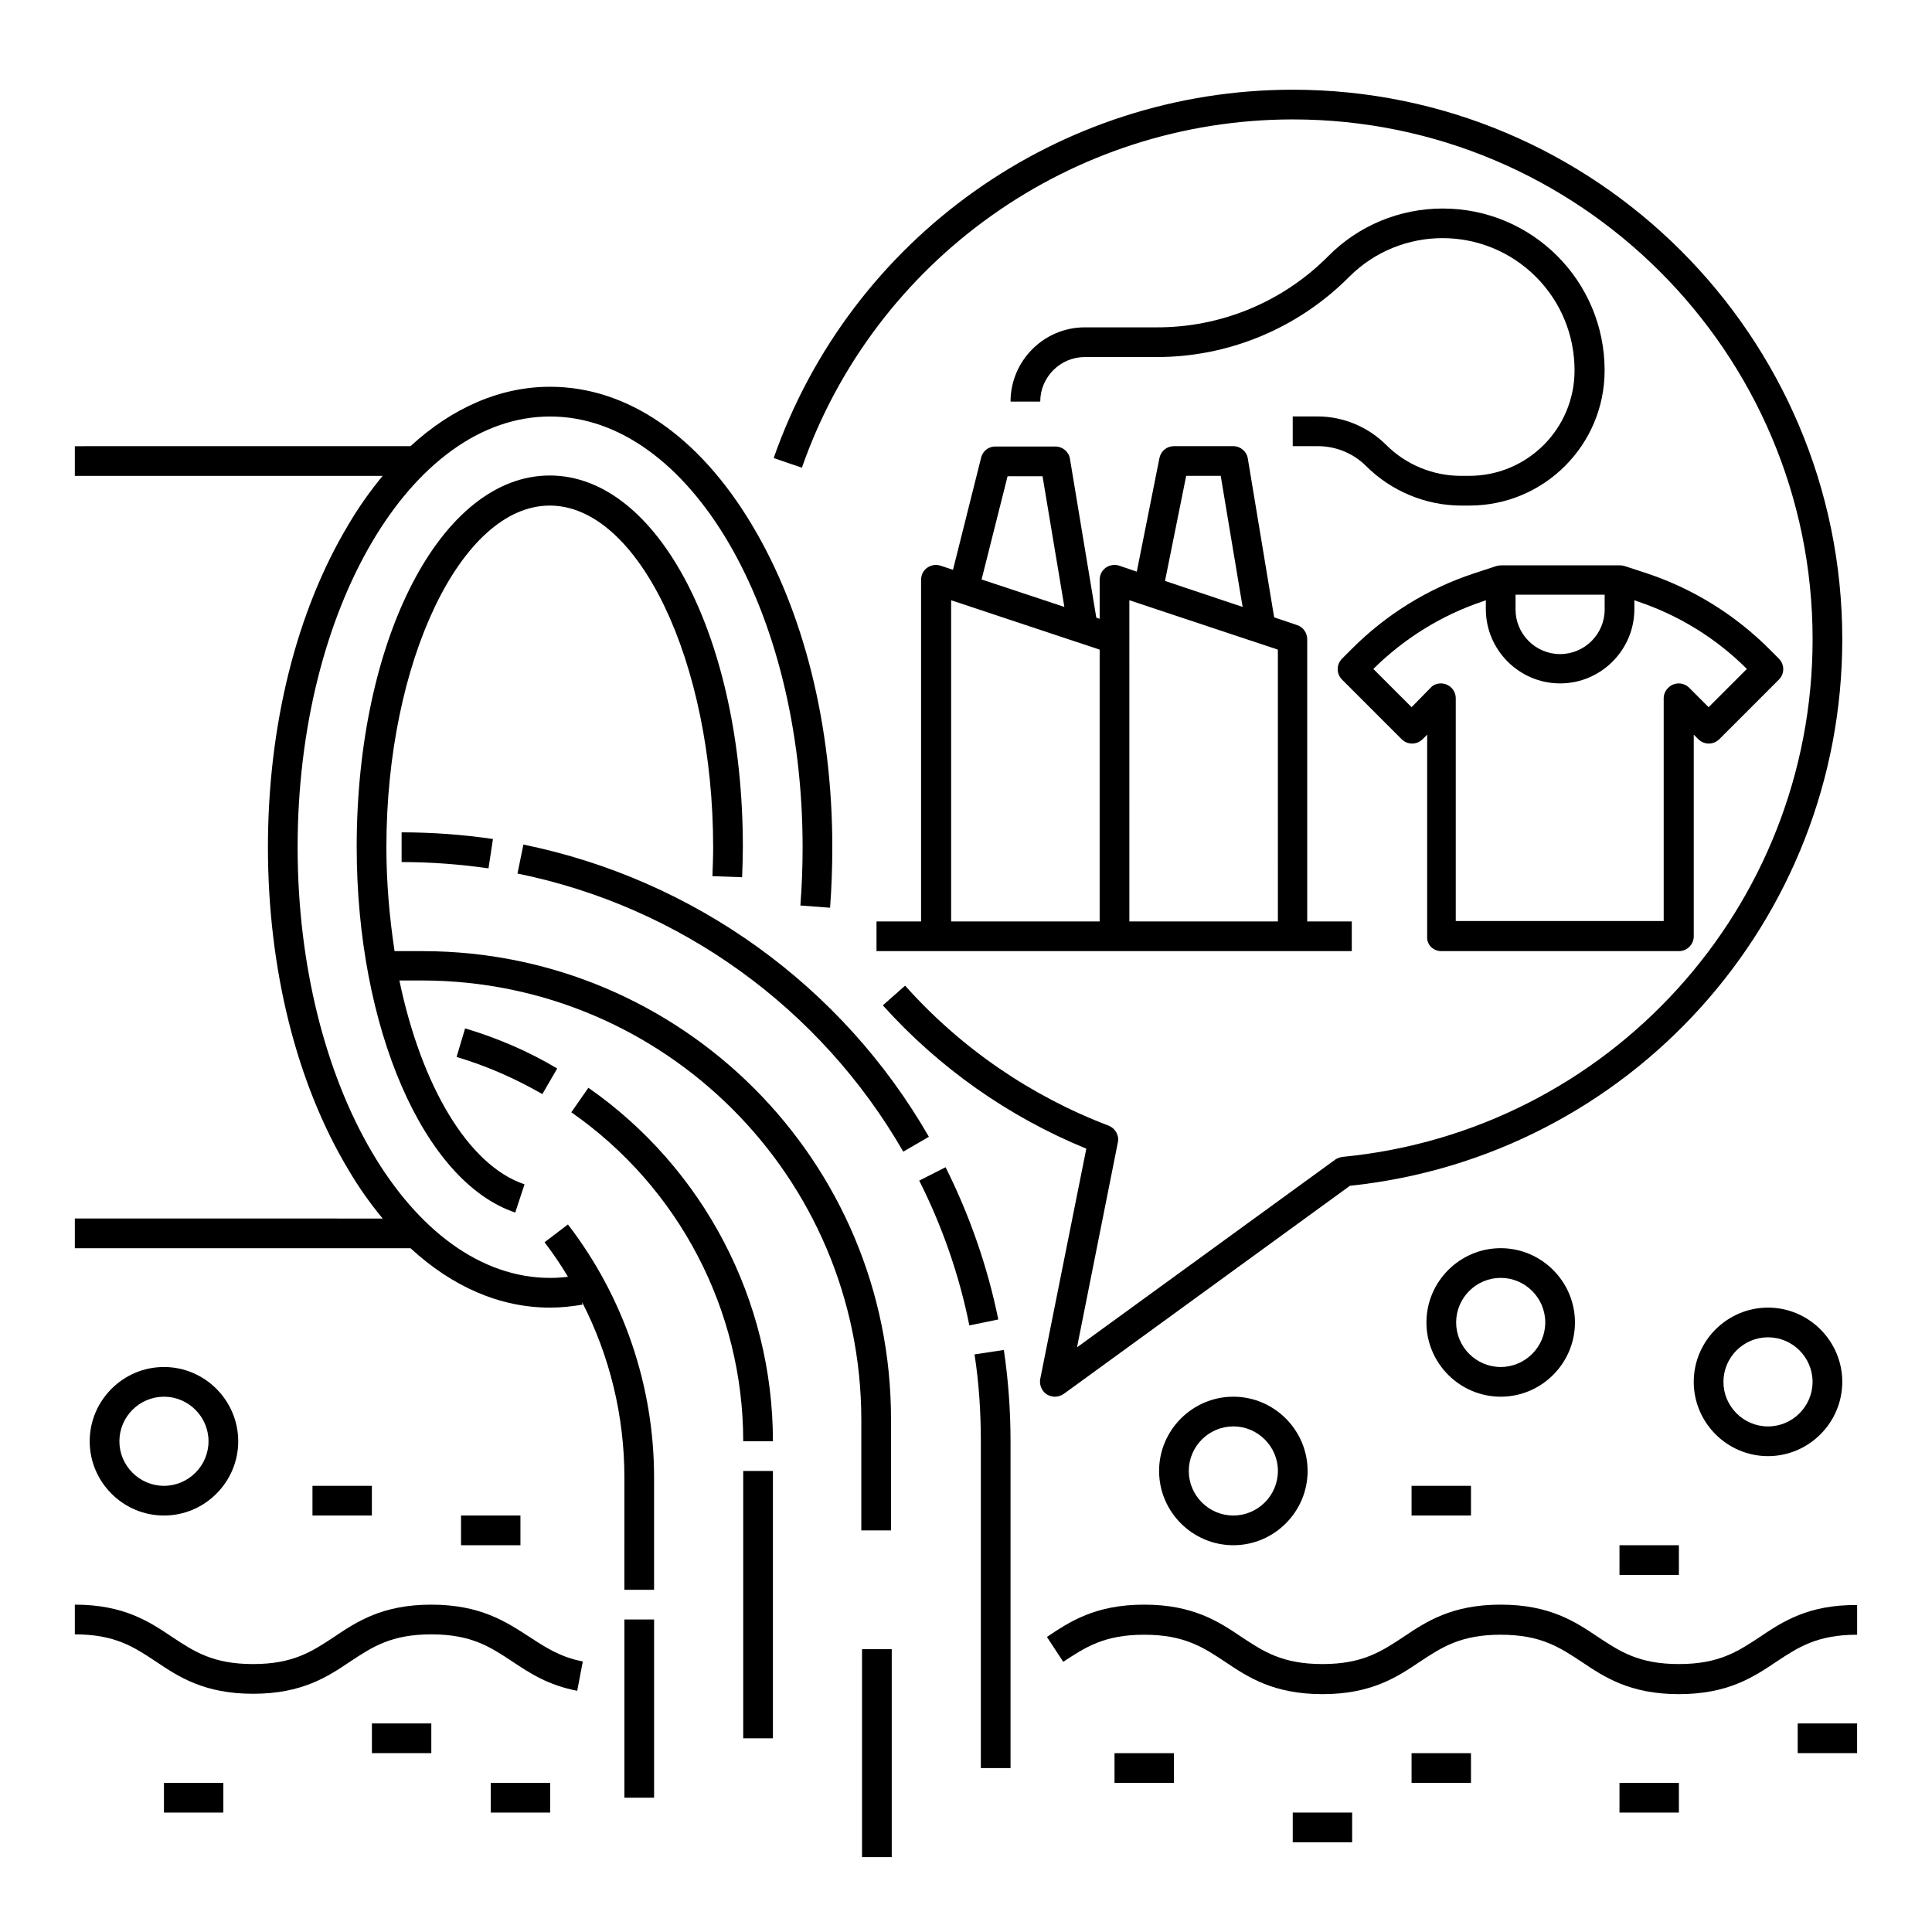
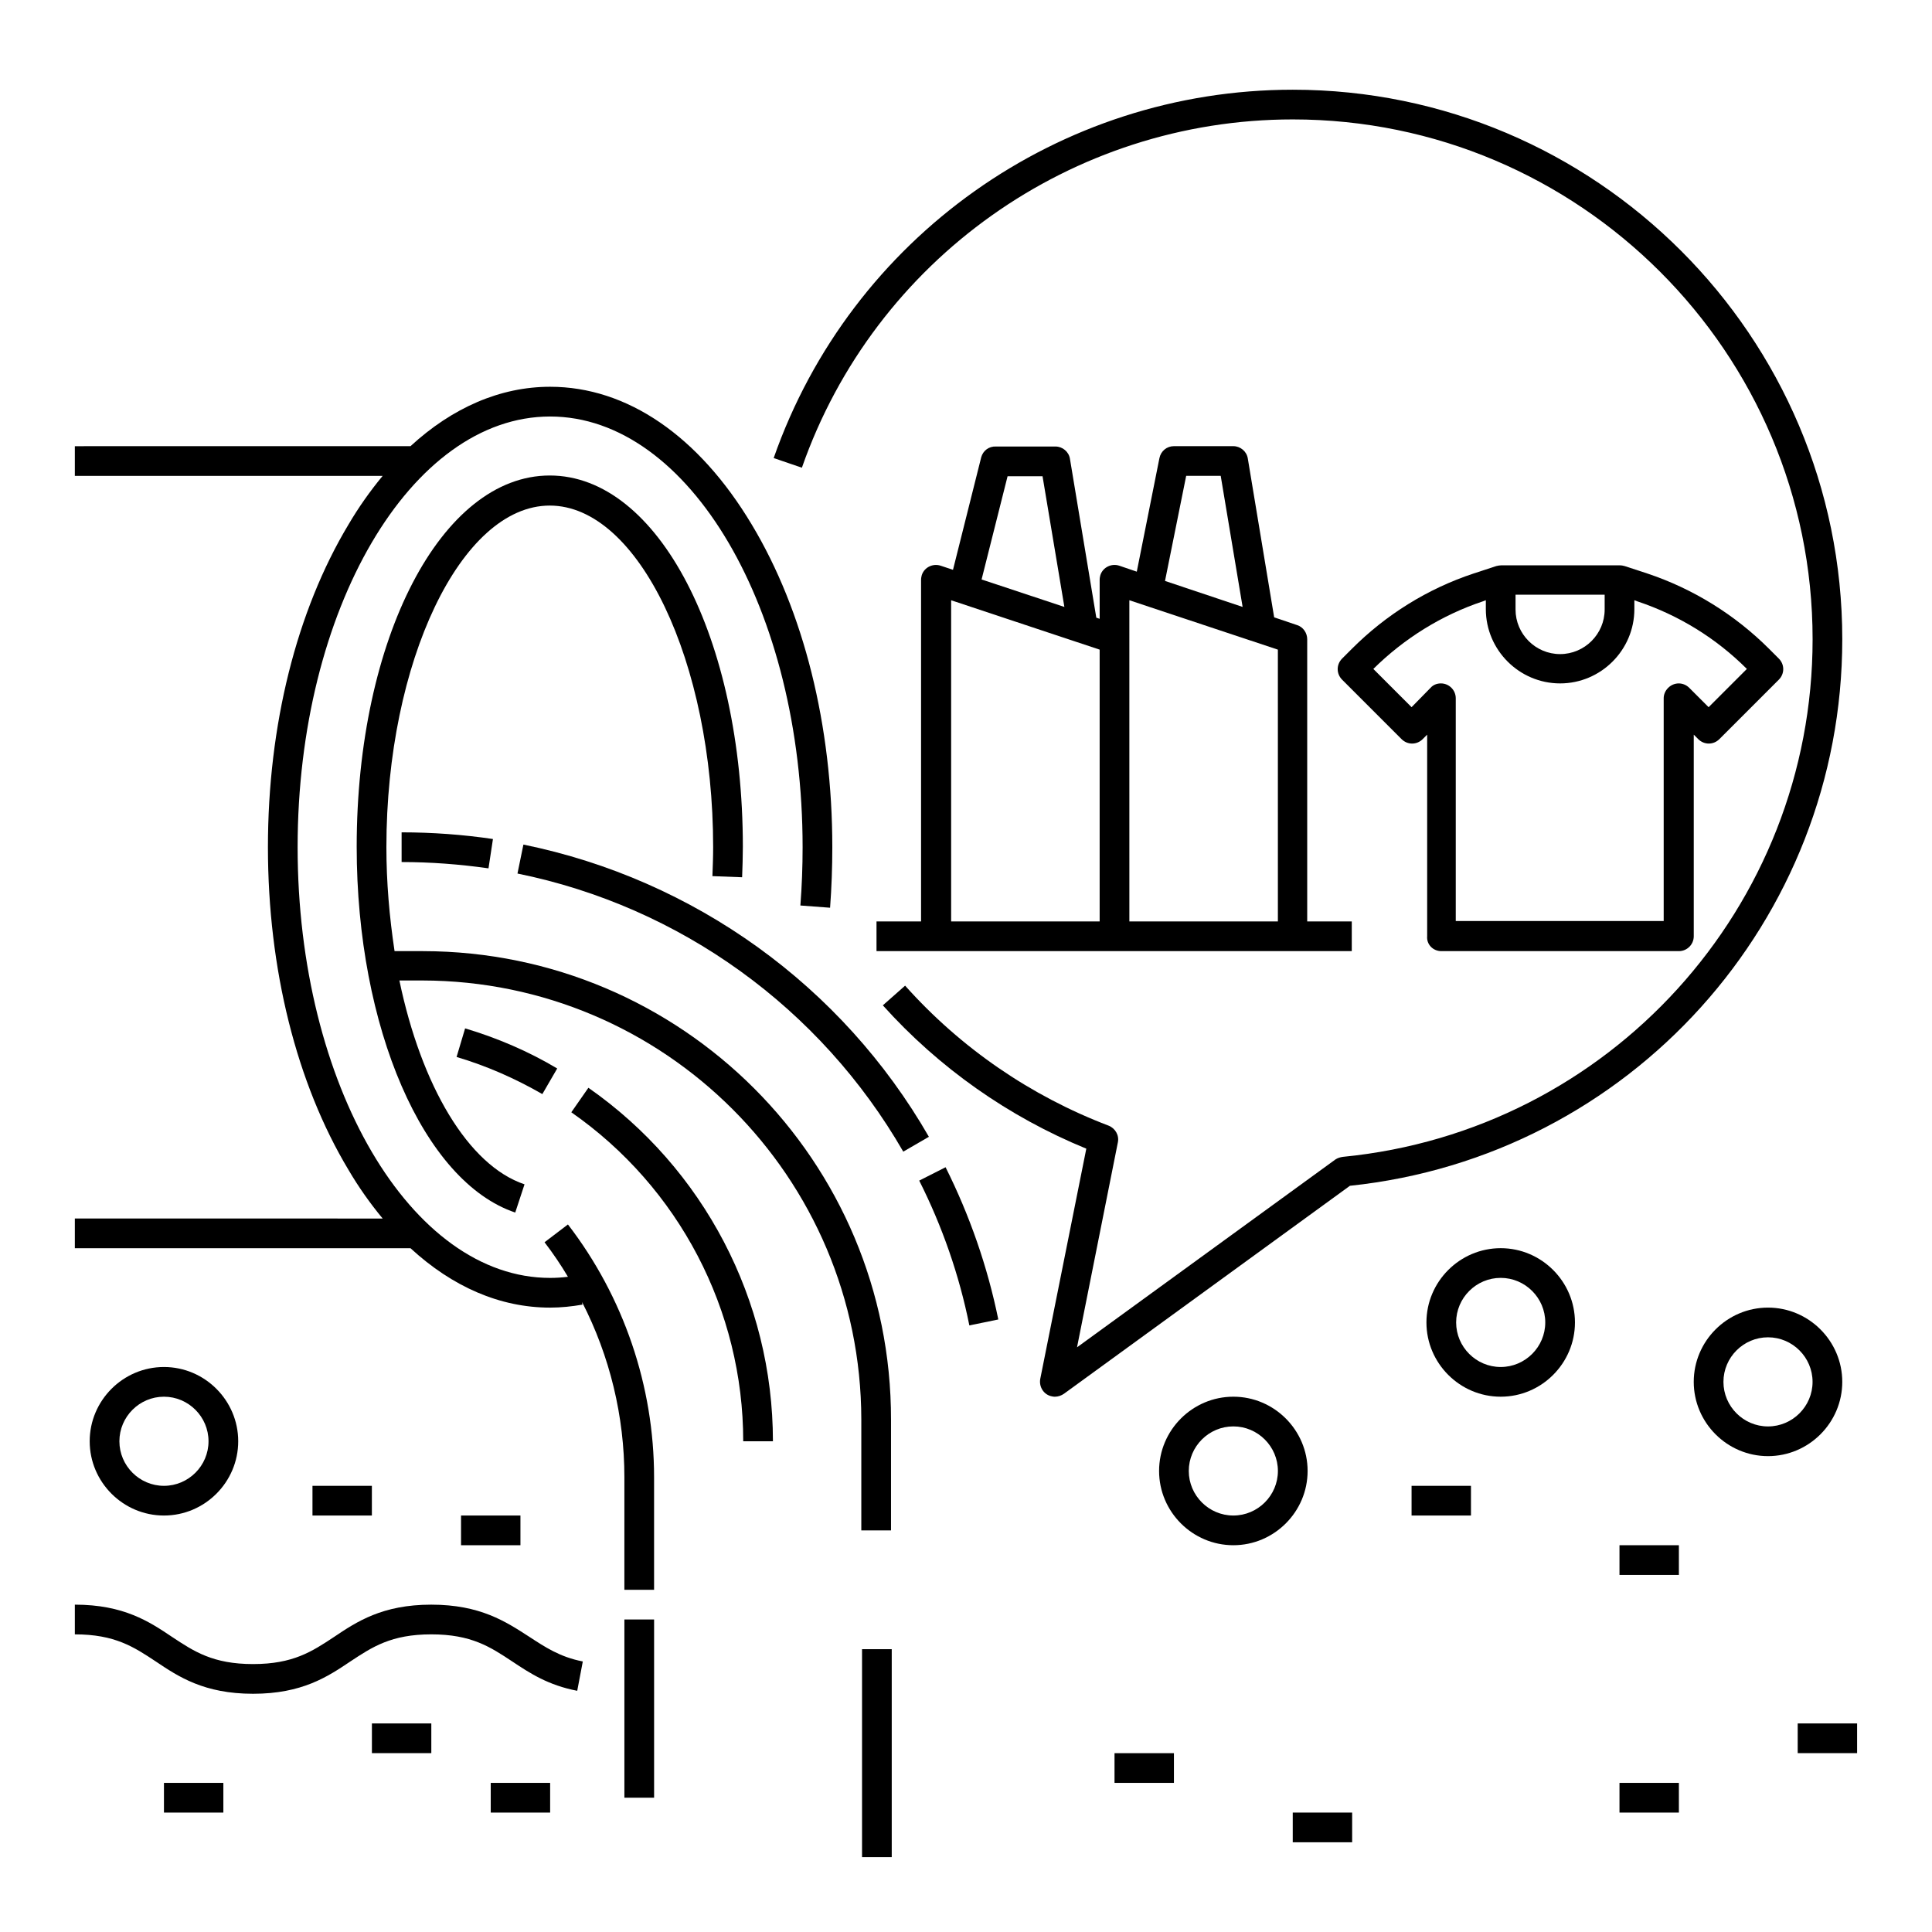
<svg xmlns="http://www.w3.org/2000/svg" fill="#000000" width="800px" height="800px" version="1.1" viewBox="144 144 512 512">
  <g>
    <path d="m309.47 573.18h7.871v47.23h-7.871z" />
    <path d="m288.31 473.21c2.262 2.953 4.328 6.004 6.199 9.152-1.574 0.195-3.148 0.297-4.723 0.297-36.898 0-66.914-51.168-66.914-114.14 0-62.977 30.012-114.14 66.914-114.14 36.898 0 66.914 51.168 66.914 114.14 0 5.117-0.195 10.332-0.59 15.449l7.871 0.59c0.395-5.312 0.59-10.727 0.59-16.039 0-32.273-7.578-62.582-21.352-85.512-14.074-23.516-33.062-36.508-53.434-36.508-13.188 0-25.879 5.512-37 15.742l-88.953 0.004v7.871h81.574c-3.344 4.035-6.394 8.363-9.055 12.891-13.773 22.93-21.348 53.234-21.348 85.512 0 32.273 7.578 62.582 21.352 85.512 2.656 4.527 5.707 8.855 9.055 12.891l-81.578-0.004v7.871h88.953c11.121 10.234 23.715 15.742 37 15.742 2.856 0 5.707-0.297 8.562-0.789l-0.098-0.688c7.379 14.367 11.219 30.309 11.219 46.445l-0.004 29.82h7.871v-29.816c0-24.207-8.07-47.824-22.828-67.012z" />
    <path d="m250.43 372.45c7.676 0 15.449 0.59 23.027 1.672l1.18-7.773c-7.969-1.18-16.137-1.77-24.207-1.77z" />
    <path d="m282.71 367.82-1.574 7.676c43.098 8.758 80.293 35.621 102.24 73.703l6.789-3.938c-23.027-40.047-62.191-68.191-107.45-77.441z" />
    <path d="m394.59 453.33-6.988 3.543c6.102 12.102 10.629 25.094 13.285 38.375l7.676-1.574c-2.852-13.973-7.574-27.551-13.973-40.344z" />
-     <path d="m402.26 502.93c1.18 7.578 1.672 15.352 1.672 23.027v86.594h7.871v-86.594c0-8.07-0.59-16.234-1.77-24.207z" />
-     <path d="m340.96 533.82h7.871v70.848h-7.871z" />
    <path d="m299.93 432.27-4.527 6.496c28.535 19.875 45.559 52.449 45.559 87.184h7.871c0.004-37.297-18.301-72.328-48.902-93.68z" />
    <path d="m267.26 416.53-2.262 7.578c7.969 2.363 15.547 5.707 22.73 9.84l3.938-6.789c-7.582-4.531-15.848-8.07-24.406-10.629z" />
    <path d="m372.45 581.05h7.871v55.105h-7.871z" />
    <path d="m256.14 396.06h-7.578c-1.379-9.152-2.164-18.301-2.164-27.551 0-49.102 19.777-90.527 43.297-90.527 23.52 0 43.297 41.426 43.297 90.527 0 2.559-0.098 5.117-0.195 7.676l7.871 0.297c0.098-2.656 0.195-5.41 0.195-8.07 0-55.203-22.434-98.398-51.168-98.398s-51.168 43.199-51.168 98.398c0 47.922 17.711 88.758 42.016 96.926l2.461-7.477c-14.957-5.019-27.355-26.176-33.16-54.023h6.102c64.156 0.098 116.21 52.055 116.31 116.31v29.418h7.871v-29.324c0.098-68.582-55.398-124.08-123.98-124.18z" />
-     <path d="m610.38 577.81c-5.805 3.836-10.824 7.184-21.453 7.184-10.629 0-15.645-3.344-21.453-7.184-6.004-4.035-12.793-8.562-25.781-8.562-12.988 0-19.777 4.527-25.781 8.562-5.805 3.836-10.824 7.184-21.453 7.184-10.629 0-15.645-3.344-21.453-7.184-6.004-4.035-12.793-8.562-25.781-8.562-12.988 0-19.777 4.527-25.781 8.562l4.328 6.594c5.805-3.836 10.824-7.184 21.453-7.184s15.645 3.344 21.453 7.184c6.004 4.035 12.793 8.562 25.781 8.562s19.777-4.527 25.781-8.562c5.805-3.836 10.824-7.184 21.453-7.184s15.645 3.344 21.453 7.184c6.004 4.035 12.793 8.562 25.781 8.562s19.777-4.527 25.781-8.562c5.805-3.836 10.824-7.184 21.453-7.184v-7.871c-12.988-0.102-19.781 4.426-25.781 8.461z" />
    <path d="m258.3 569.25c-12.988 0-19.777 4.527-25.781 8.562-5.805 3.836-10.824 7.184-21.453 7.184s-15.645-3.344-21.453-7.184c-6.004-4.035-12.793-8.562-25.781-8.562v7.871c10.629 0 15.645 3.344 21.453 7.184 6.004 4.035 12.793 8.562 25.781 8.562 12.988 0 19.777-4.527 25.781-8.562 5.805-3.836 10.824-7.184 21.453-7.184 10.629 0 15.645 3.344 21.453 7.184 4.723 3.148 9.543 6.297 17.219 7.773l1.477-7.773c-6.102-1.18-10.035-3.836-14.27-6.594-6.098-3.934-12.891-8.461-25.879-8.461z" />
    <path d="m242.56 600.73h15.742v7.871h-15.742z" />
    <path d="m187.45 616.48h15.742v7.871h-15.742z" />
    <path d="m274.05 616.48h15.742v7.871h-15.742z" />
    <path d="m226.81 537.76h15.742v7.871h-15.742z" />
    <path d="m266.18 545.63h15.742v7.871h-15.742z" />
    <path d="m439.36 608.61h15.742v7.871h-15.742z" />
    <path d="m486.59 624.35h15.742v7.871h-15.742z" />
-     <path d="m518.08 608.61h15.742v7.871h-15.742z" />
    <path d="m573.18 616.48h15.742v7.871h-15.742z" />
    <path d="m620.41 600.73h15.742v7.871h-15.742z" />
    <path d="m451.17 533.82c0 10.824 8.855 19.68 19.68 19.68 10.824 0 19.68-8.855 19.68-19.68s-8.855-19.68-19.68-19.68c-10.824 0-19.68 8.855-19.68 19.68zm31.488 0c0 6.496-5.312 11.809-11.809 11.809s-11.809-5.312-11.809-11.809c0-6.496 5.312-11.809 11.809-11.809 6.492 0 11.809 5.312 11.809 11.809z" />
    <path d="m592.86 510.21c0 10.824 8.855 19.68 19.68 19.68s19.68-8.855 19.68-19.68-8.855-19.68-19.68-19.68-19.68 8.855-19.68 19.68zm31.488 0c0 6.496-5.312 11.809-11.809 11.809-6.496 0-11.809-5.312-11.809-11.809 0-6.496 5.312-11.809 11.809-11.809 6.496 0 11.809 5.312 11.809 11.809z" />
    <path d="m518.08 537.76h15.742v7.871h-15.742z" />
    <path d="m573.18 553.5h15.742v7.871h-15.742z" />
    <path d="m207.13 525.95c0-10.824-8.855-19.68-19.68-19.68s-19.68 8.855-19.68 19.68 8.855 19.68 19.68 19.68c10.824 0.004 19.68-8.855 19.68-19.68zm-31.488 0c0-6.496 5.312-11.809 11.809-11.809s11.809 5.312 11.809 11.809c0 6.496-5.312 11.809-11.809 11.809-6.492 0-11.809-5.312-11.809-11.809z" />
    <path d="m423.61 514.14c0.789 0 1.672-0.297 2.363-0.789l75.77-55.105c74.191-7.773 130.48-70.258 130.48-144.84 0-80.293-65.336-145.63-145.63-145.63-61.895 0-117.1 39.164-137.56 97.613l7.477 2.559c19.289-55.203 71.539-92.301 130.09-92.301 75.965 0 137.76 61.797 137.76 137.76 0 70.945-53.824 130.28-124.48 137.17-0.688 0.098-1.379 0.297-1.969 0.688l-68.488 49.789 10.824-54.316c0.395-1.871-0.688-3.738-2.461-4.43-20.664-7.871-39.164-20.566-53.922-37.098l-5.902 5.215c14.859 16.531 33.258 29.52 53.922 37.984l-12.203 61.008c-0.395 2.164 0.984 4.231 3.051 4.625 0.395 0.102 0.594 0.102 0.887 0.102z" />
    <path d="m561.38 494.46c0-10.824-8.855-19.68-19.68-19.68-10.824 0-19.68 8.855-19.68 19.68 0 10.824 8.855 19.68 19.68 19.68 10.824 0.004 19.68-8.855 19.68-19.68zm-31.488 0c0-6.496 5.312-11.809 11.809-11.809 6.496 0 11.809 5.312 11.809 11.809 0 6.496-5.312 11.809-11.809 11.809-6.496 0-11.809-5.312-11.809-11.809z" />
    <path d="m404.03 265.19-7.477 29.816-3.246-1.082c-2.066-0.688-4.328 0.395-5.019 2.461-0.098 0.395-0.195 0.789-0.195 1.277v90.527h-11.809v7.871h125.95v-7.871h-11.809v-74.785c0-1.672-1.082-3.246-2.656-3.738l-6.102-2.066-6.988-42.117c-0.297-1.871-1.969-3.246-3.836-3.246h-15.742c-1.871 0-3.445 1.277-3.836 3.148l-6.004 30.109-4.625-1.574c-2.066-0.688-4.328 0.395-5.019 2.461-0.098 0.395-0.195 0.789-0.195 1.277v10.332l-0.887-0.297-6.988-42.117c-0.297-1.871-1.969-3.246-3.836-3.246h-15.742c-1.875-0.094-3.449 1.086-3.941 2.859zm54.32 4.918h9.152l5.805 34.734-20.566-6.887zm-15.059 32.965 39.359 13.086 0.004 72.031h-39.359zm-7.871 85.117h-39.359v-85.117l39.359 13.086zm-15.152-118.08 5.805 34.734-21.941-7.281 6.887-27.355h9.25z" />
    <path d="m525.95 396.06h62.977c2.164 0 3.938-1.77 3.938-3.938v-53.43l1.18 1.18c1.574 1.574 4.035 1.574 5.609 0l15.742-15.742c1.574-1.574 1.574-4.035 0-5.609l-2.559-2.559c-9.055-9.055-20.172-15.941-32.273-19.977l-6.004-1.969c-0.395-0.098-0.789-0.195-1.277-0.195h-31.488c-0.395 0-0.887 0.098-1.277 0.195l-6.004 1.969c-12.203 4.035-23.223 10.922-32.273 19.977l-2.559 2.559c-1.574 1.574-1.574 4.035 0 5.609l15.742 15.742c1.574 1.574 4.035 1.574 5.609 0l1.18-1.18v53.43c-0.195 2.168 1.574 3.938 3.738 3.938zm19.684-94.465h23.617v3.938c0 6.496-5.312 11.809-11.809 11.809s-11.809-5.312-11.809-11.809zm-27.555 29.816-10.133-10.137c8.168-8.07 18.105-14.27 29.027-17.91l0.789-0.297v2.363c0 10.824 8.855 19.68 19.68 19.68 10.824 0 19.68-8.855 19.68-19.68v-2.363l0.789 0.297c10.922 3.641 20.859 9.742 29.027 17.91l-10.137 10.137-5.117-5.117c-1.574-1.574-4.035-1.574-5.609 0-0.789 0.789-1.18 1.77-1.18 2.754v59.039h-55.105v-59.039c0-2.164-1.77-3.938-3.938-3.938-1.082 0-2.066 0.395-2.754 1.18z" />
-     <path d="m526.34 199.26c-11.414 0-22.336 4.527-30.309 12.594-12.102 12.203-28.535 18.992-45.656 18.895h-18.891c-10.824 0-19.68 8.855-19.68 19.68h7.871c0-6.496 5.312-11.809 11.809-11.809h18.793c19.188 0.098 37.688-7.578 51.266-21.254 13.676-13.676 35.816-13.676 49.496 0 6.594 6.594 10.234 15.449 10.234 24.797 0 15.449-12.496 27.945-27.945 27.945h-2.164c-7.379 0-14.562-2.953-19.777-8.168-4.82-4.82-11.414-7.578-18.203-7.578l-6.598 0.004v7.871h6.691c4.723 0 9.348 1.871 12.695 5.215 6.691 6.691 15.844 10.527 25.289 10.527h2.164c19.777 0 35.816-16.039 35.816-35.816 0-23.715-19.188-42.902-42.902-42.902z" />
  </g>
</svg>